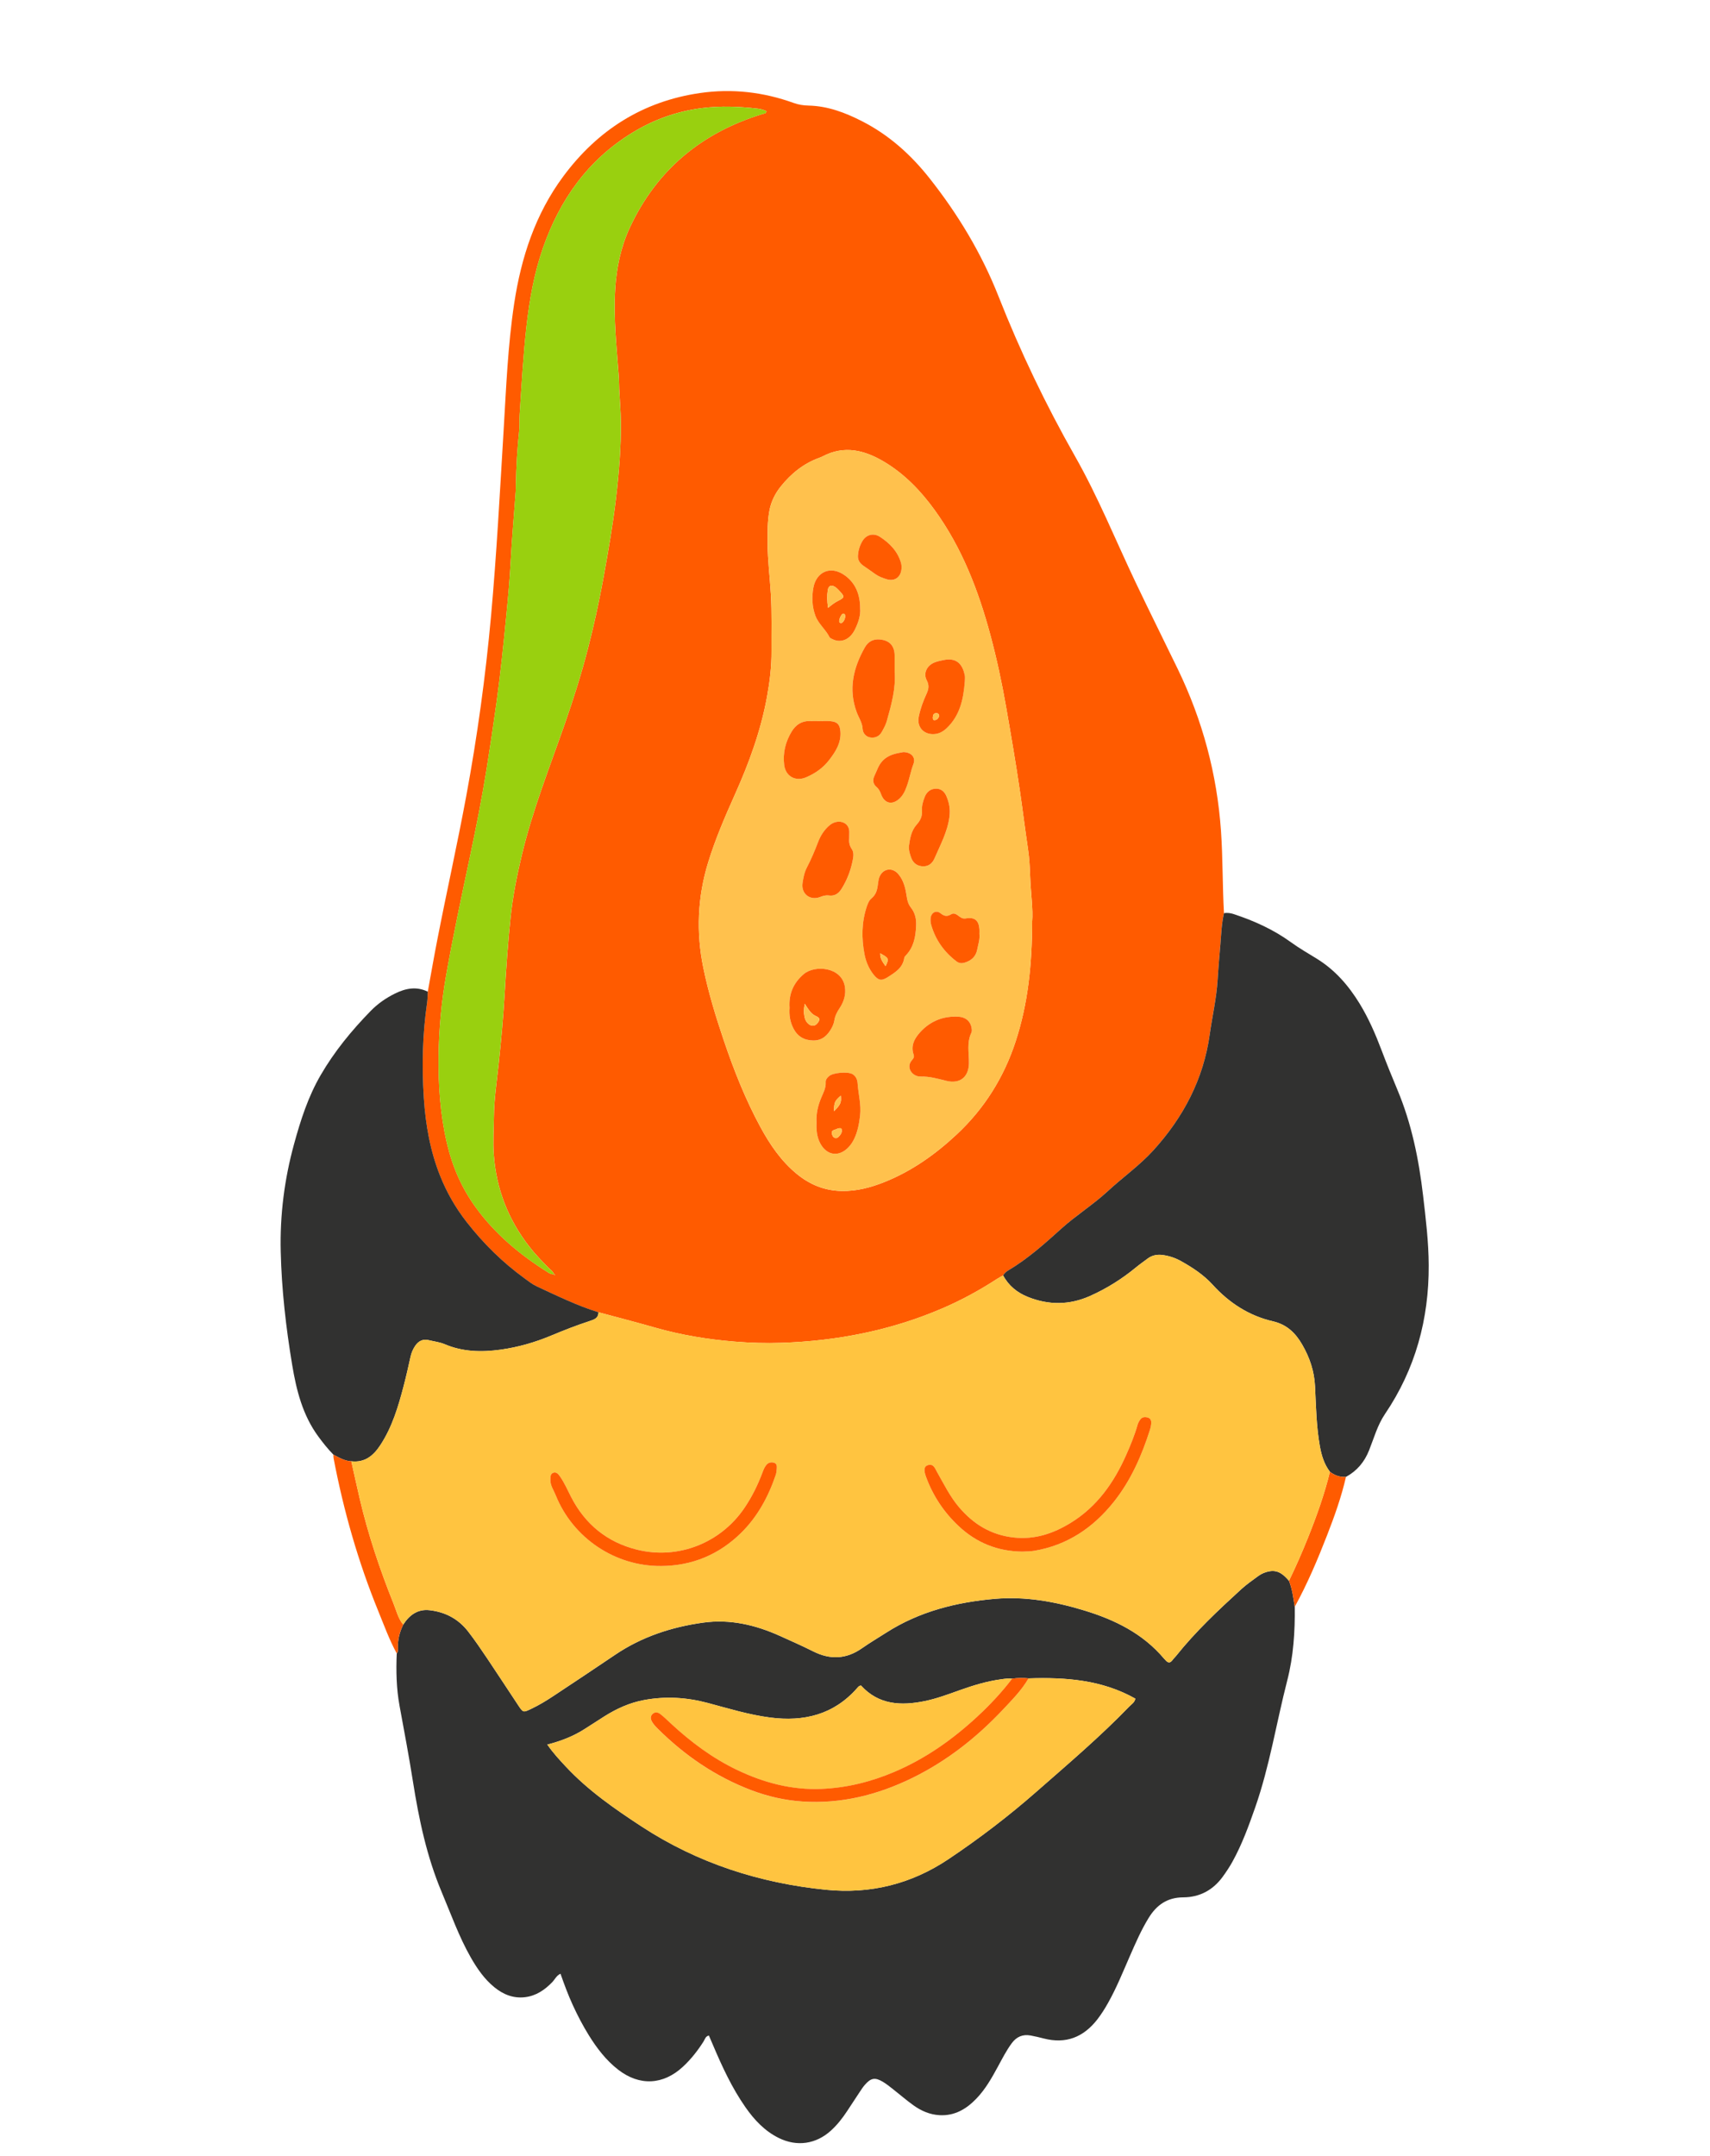
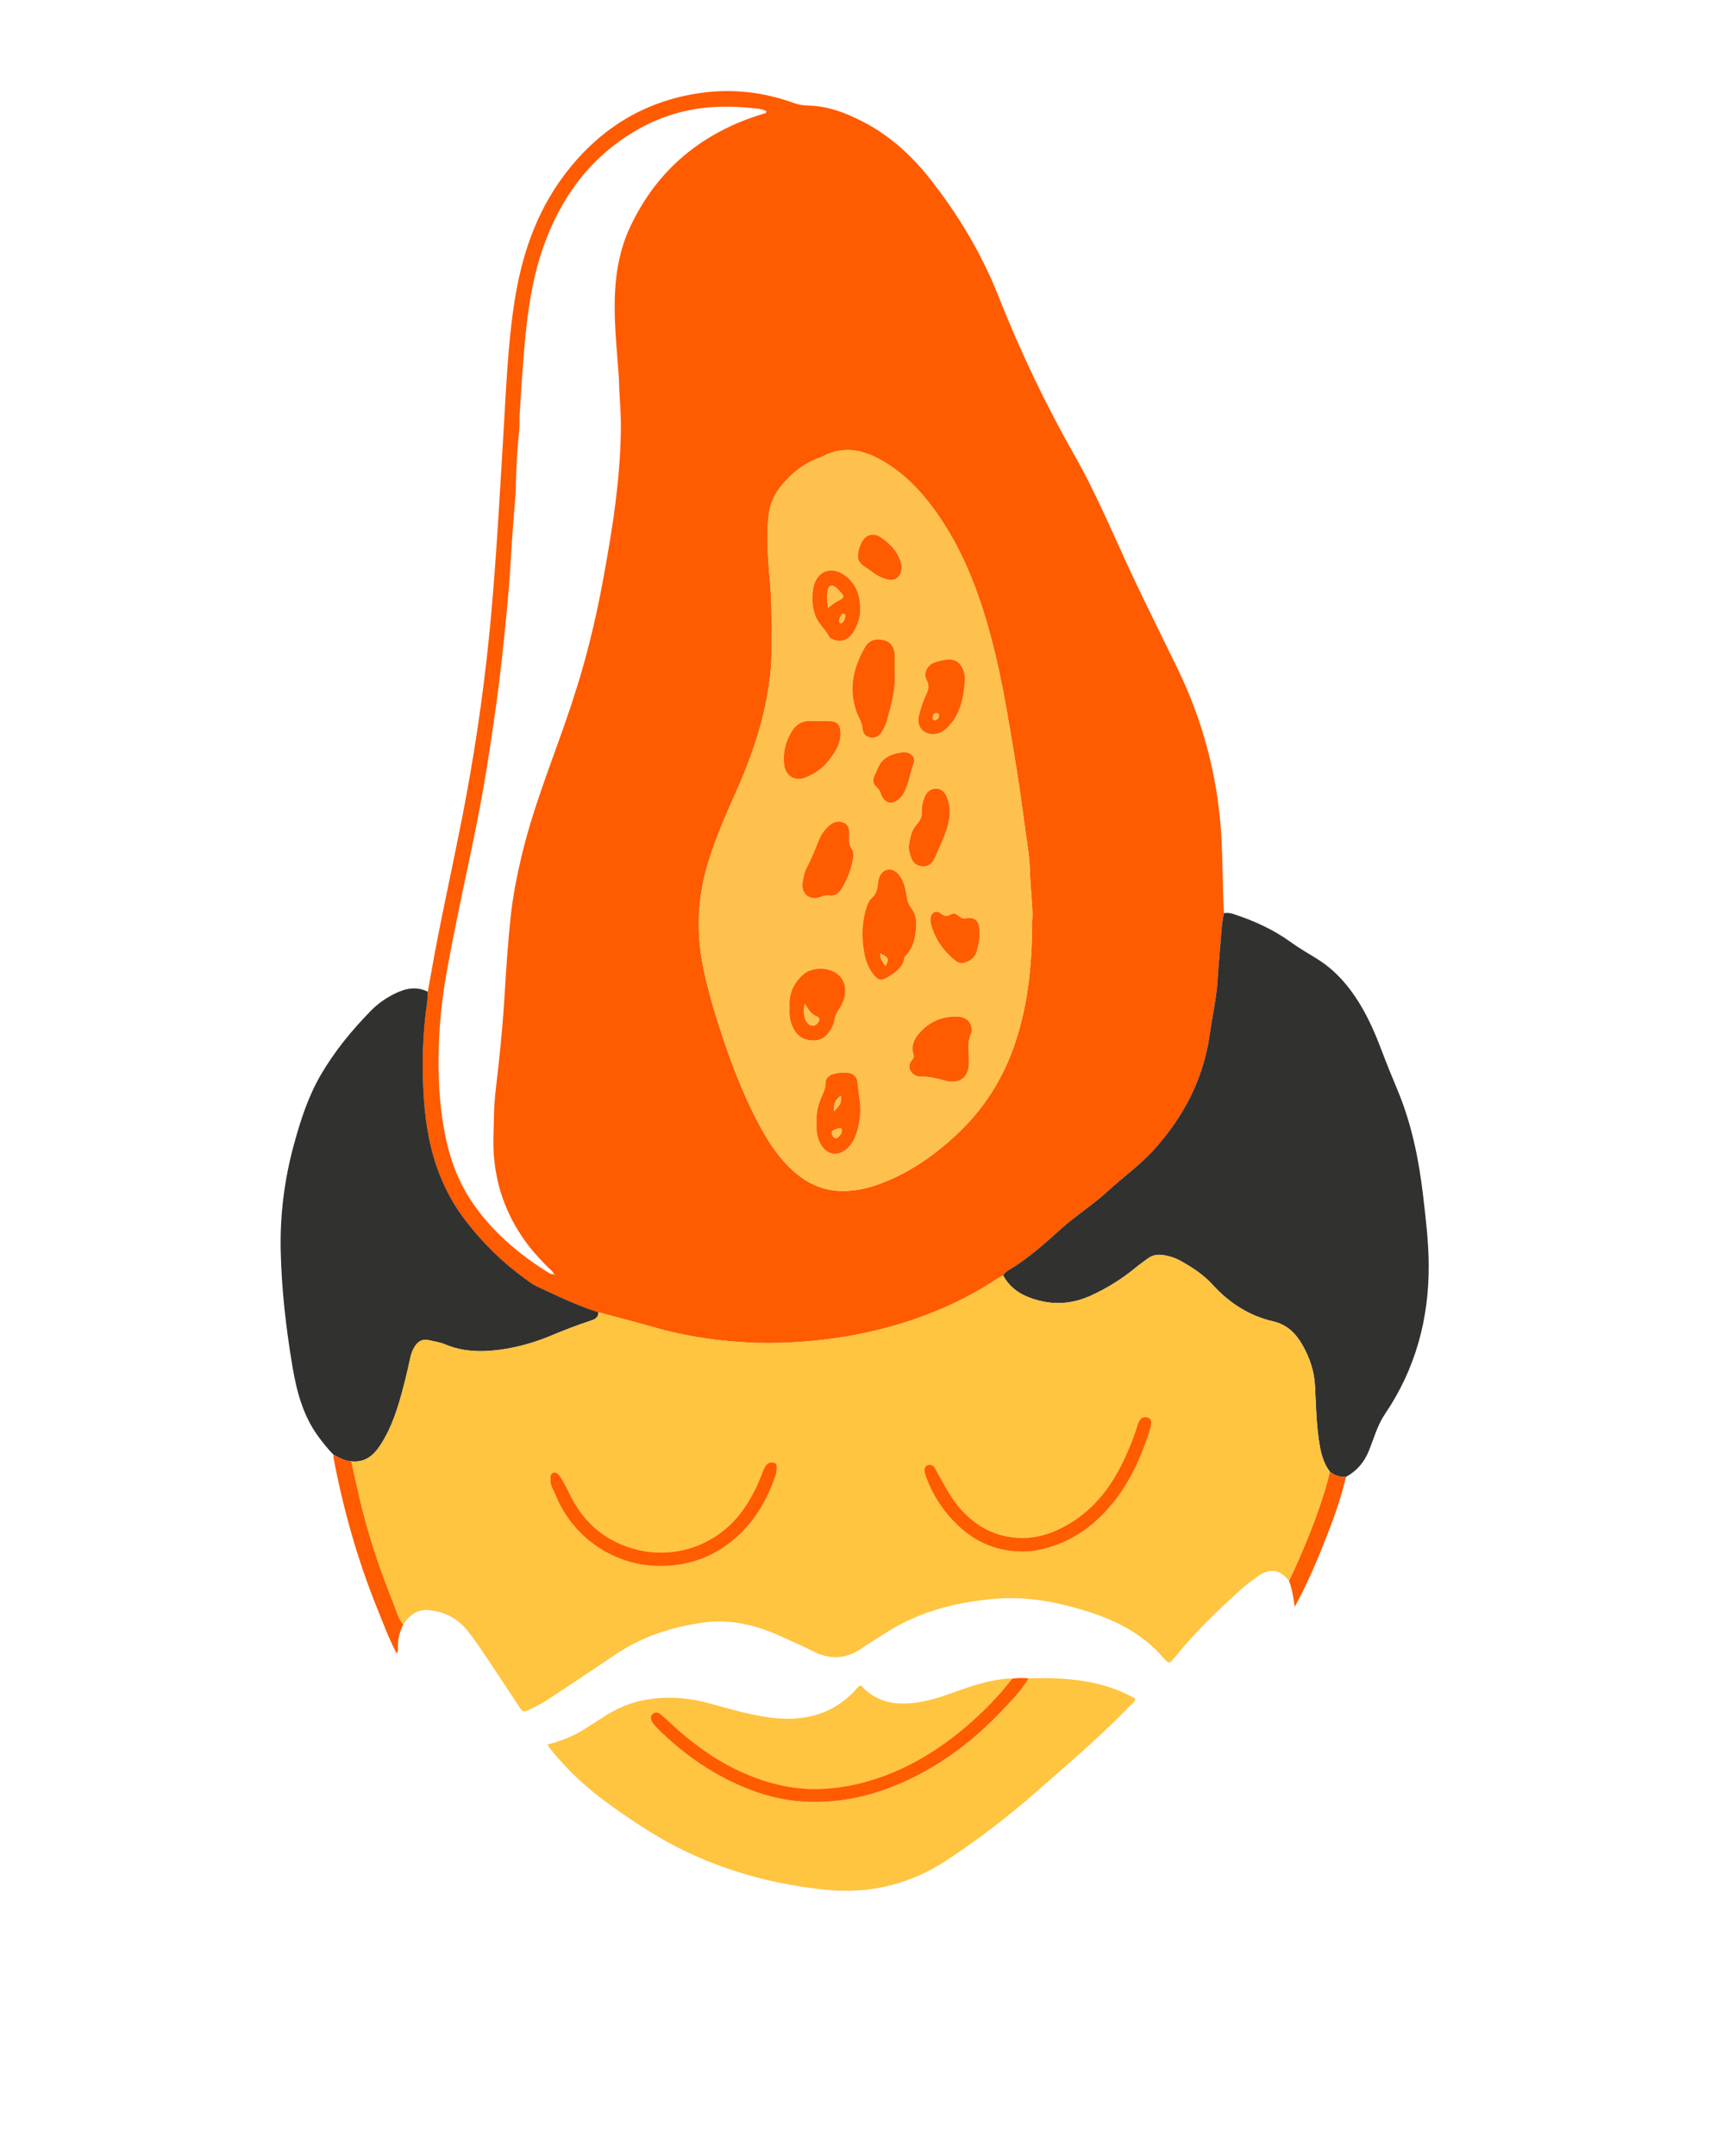
<svg xmlns="http://www.w3.org/2000/svg" id="Capa_1" data-name="Capa 1" viewBox="0 0 1133.66 1428.66">
  <defs>
    <style>      .cls-1 {        fill: #9acf0f;      }      .cls-1, .cls-2, .cls-3, .cls-4, .cls-5, .cls-6, .cls-7, .cls-8 {        stroke-width: 0px;      }      .cls-2 {        fill: #ffc14d;      }      .cls-3 {        fill: #ffc04d;      }      .cls-4 {        fill: #99d00f;      }      .cls-5 {        fill: #ffc440;      }      .cls-6 {        fill: none;      }      .cls-7 {        fill: #313130;      }      .cls-8 {        fill: #ff5b00;      }    </style>
  </defs>
  <path class="cls-8" d="M283.6,657.23c2.12-11.6,4.13-23.22,6.39-34.79,6.17-31.61,13.22-63.05,19.09-94.72,7.33-39.58,12.83-79.39,16.46-119.48,3.71-41.07,5.88-82.24,8.36-123.39,1.68-27.96,2.78-55.98,6.99-83.73,4.63-30.49,13.97-59.2,32.55-84.24,22.74-30.66,52.72-49.76,90.74-55.24,21.15-3.04,41.89-.67,62.01,6.6,3.25,1.18,6.45,1.65,9.92,1.73,12.66.3,24.13,4.63,35.33,10.34,17.84,9.1,32.28,22.04,44.61,37.59,19.01,23.99,34.7,50.03,45.92,78.49,14.42,36.57,31.32,71.83,50.73,106,15.23,26.81,26.81,55.46,40.03,83.29,9.19,19.34,18.77,38.48,28.1,57.75,16.39,33.89,26,69.57,28.63,107.19,1.27,18.19.96,36.41,1.98,54.59-1.52,6.64-1.79,13.43-2.34,20.19-.65,7.97-1.39,15.94-1.87,23.93-.74,12.22-3.54,24.13-5.23,36.2-4.16,29.73-17.51,55.03-37.51,76.98-9.05,9.93-20.11,17.71-29.95,26.81-9.71,8.98-21,16-30.82,24.86-11.15,10.05-22.32,20.07-35.31,27.79-1.37.81-2.59,1.88-3.4,3.32-1.38.79-2.81,1.5-4.14,2.37-11.57,7.53-23.65,14.09-36.35,19.54-33.98,14.58-69.59,21.5-106.37,22.74-10.35.35-20.71.04-31.1-.8-17.95-1.46-35.55-4.36-52.87-9.31-12.44-3.56-24.98-6.77-37.47-10.14-14.18-4.36-27.44-10.93-40.84-17.13-2.87-1.33-5.43-3.37-8.02-5.24-14.65-10.64-27.37-23.17-38.55-37.49-7.37-9.44-13.15-19.56-17.54-30.55-6.58-16.49-9.65-33.82-10.79-51.43-1.38-21.19-.91-42.36,2.17-63.43.35-2.36.3-4.79.44-7.18ZM367.34,844.41c.04.18.03.39.12.53.06.09.39.12.4.09.15-.34-.06-.54-.57-.58-.73-1.98-2.51-3.06-3.89-4.46-4.35-4.42-8.64-8.86-12.46-13.78-14.02-18-21.92-38.22-23.58-61.07-.61-8.43,0-16.74.1-25.11.14-11.83,1.92-23.5,3.17-35.18,1.63-15.28,3.03-30.6,3.93-45.9,1-17.14,2.18-34.24,3.98-51.32,1.47-13.91,4.21-27.59,7.46-41.16,7.14-29.79,18.47-58.22,28.54-87.05,5.73-16.41,10.96-32.98,15.3-49.8,3.94-15.25,7.3-30.65,10.13-46.16,3.22-17.66,6.3-35.32,8.41-53.16,2-16.89,3.39-33.78,3.21-50.78-.08-7.18-.71-14.36-1.06-21.54-.13-2.6-.07-5.21-.25-7.8-1.37-19.48-3.67-38.88-2.43-58.52.89-14.18,3.68-27.82,9.58-40.55,17.85-38.53,47.8-63.24,88.2-75.58,1.06-.32,2.46-.17,2.43-1.94-1.83-.81-3.71-1.37-5.72-1.6-12.32-1.4-24.57-1.92-36.99-.35-16.77,2.12-32.18,7.69-46.45,16.48-29.19,17.98-47.8,44.25-58.94,76.23-5.88,16.86-8.94,34.27-10.94,52-2.19,19.46-3.24,38.98-4.52,58.49-.22,3.39.11,6.83-.26,10.2-1.33,12.12-2,24.28-2.24,36.46-.03,1.4,0,2.81-.1,4.2-1.12,15.33-2.5,30.64-3.32,45.99-.64,11.97-1.71,23.91-2.87,35.81-1.88,19.23-3.85,38.47-6.49,57.65-2.07,15.02-4.3,30.02-6.7,44.97-3.04,18.89-6.76,37.68-10.71,56.41-5.59,26.54-11.33,53.04-16.03,79.76-3.12,17.75-4.8,35.64-5.01,53.58-.23,19.36,1.06,38.66,5.5,57.69,3.65,15.62,9.85,29.89,19.28,42.82,12.8,17.56,29.13,31.16,47.39,42.64,1.38.87,2.68,1.77,4.42,1.37ZM684.29,610.47c.65-7.72-.92-18.46-1.32-29.23-.23-6.18-.53-12.39-1.44-18.49-1.93-13.01-3.54-26.07-5.45-39.08-2.73-18.54-5.9-37.01-9.13-55.46-2.78-15.9-6.16-31.71-10.36-47.33-7.94-29.52-18.8-57.74-36.85-82.71-9.2-12.73-19.94-23.97-33.56-32.1-13.01-7.77-26.44-11.14-40.82-3.61-.71.37-1.45.69-2.2.96-10.49,3.75-18.82,10.58-25.63,19.1-3.58,4.47-6.26,9.8-7.38,15.57-1.42,7.29-1.28,14.7-1.26,22.1.03,11.2,1.48,22.3,2.15,33.44.75,12.57.34,25.21.44,37.81.08,10.22-1.17,20.33-2.99,30.34-4.1,22.54-11.9,43.88-21.25,64.72-6.62,14.76-13.02,29.61-17.78,45.12-7.05,23.02-8.02,46.25-3.19,69.81,3.34,16.26,8.17,32.07,13.47,47.78,6.72,19.92,14.42,39.41,24.47,57.89,6.22,11.44,13.5,22.15,23.67,30.62,8.76,7.29,18.56,11.38,30.08,11.6,10.02.19,19.38-2.32,28.51-5.97,18.04-7.22,33.64-18.31,47.74-31.46,18.32-17.09,31.28-37.77,39.09-61.59,8.16-24.91,10.93-50.62,10.98-79.81Z" />
-   <path class="cls-7" d="M858.37,1064.88c.21,16.46-.87,32.9-4.97,48.81-7.22,28.04-11.67,56.78-21.27,84.21-4.3,12.28-8.74,24.48-15.05,35.89-1.93,3.49-4.16,6.83-6.51,10.06-6.43,8.83-15.3,13.56-26.11,13.6-10.61.03-17.68,5.05-22.97,13.66-4.94,8.04-8.67,16.65-12.44,25.26-4.57,10.43-8.81,21.02-14.41,30.97-2.16,3.84-4.49,7.57-7.19,11.05-9.13,11.73-20.77,16.38-35.42,12.61-2.9-.75-5.81-1.46-8.76-1.99-5.22-.96-9.35.8-12.53,5.12-3.58,4.86-6.29,10.21-9.15,15.47-4.11,7.57-8.33,15.07-14.37,21.32-6.64,6.87-14.33,11.43-24.33,10.89-6.41-.35-12.07-2.8-17.16-6.43-4.71-3.36-9.08-7.19-13.65-10.76-2.2-1.72-4.39-3.51-6.78-4.93-5.23-3.11-7.95-2.58-12,2.09-1.17,1.35-2.16,2.87-3.16,4.37-2.88,4.33-5.71,8.69-8.58,13.03-3.1,4.69-6.54,9.1-10.72,12.88-9.88,8.97-22.52,10.78-34.49,4.89-9.42-4.64-16.33-12.06-22.23-20.53-8.86-12.7-15.31-26.66-21.34-40.85-.92-2.17-1.86-4.34-2.81-6.54-2.33.5-2.65,2.54-3.55,3.95-3.89,6.11-8.31,11.75-13.62,16.68-13.11,12.19-28.83,12.96-42.95,2.02-8.01-6.21-14.07-14.14-19.39-22.68-4.02-6.46-7.53-13.19-10.7-20.1-3.07-6.71-5.66-13.61-8.17-20.83-2.68,1.2-3.72,3.75-5.45,5.55-5,5.19-10.72,9.08-17.98,9.98-7.78.96-14.55-1.76-20.51-6.65-6.6-5.42-11.35-12.32-15.54-19.66-7.85-13.77-13.12-28.69-19.25-43.23-9.94-23.58-15.14-48.33-19.11-73.46-2.65-16.77-5.81-33.45-8.88-50.15-2.11-11.48-2.34-23.04-1.85-34.65.98-1.15.87-2.55.82-3.89-.22-5.39,1.14-10.39,3.48-15.18,4.06-6.35,9.58-10.44,17.38-9.58,10.36,1.13,19.14,5.73,25.59,14.03,4.53,5.83,8.69,11.98,12.82,18.11,6.92,10.28,13.66,20.69,20.53,31.01,3.18,4.77,3.24,4.76,8.58,2.21,5.06-2.41,9.86-5.31,14.52-8.4,13.66-9.06,27.34-18.1,40.91-27.3,17.76-12.04,37.56-18.53,58.58-21.43,17.75-2.45,34.57,1.5,50.72,8.77,7.47,3.36,14.97,6.69,22.29,10.35,11.23,5.62,21.84,5.12,32.2-2.13,5.24-3.66,10.75-6.93,16.14-10.37,21.95-14.02,46.38-20.16,71.96-22.37,20.2-1.74,39.76,1.77,59.07,7.63,20.48,6.21,39.05,15.31,53.13,32.02.26.31.58.56.83.86,1.58,1.9,3.12,2.36,4.77.03.69-.97,1.61-1.78,2.36-2.72,12.89-16.16,27.92-30.24,43.11-44.14,3.53-3.23,7.5-5.97,11.36-8.81,2.27-1.67,4.84-2.71,7.68-3.17,5.8-.92,9.34,2.5,12.69,6.36,2.18,5.54,2.92,11.4,3.82,17.22ZM670.98,1112.54c-2.41-.34-4.78.05-7.16.37-9.56,1.28-18.71,4.09-27.76,7.32-7.52,2.69-15.02,5.5-22.87,7.12-15.8,3.26-30.69,2.58-42.36-10.28-1.41.13-1.97,1.02-2.62,1.75-15.46,17.57-35.23,22.35-57.6,19.46-14.13-1.83-27.7-6.01-41.4-9.67-13.92-3.72-27.95-4.56-42.16-1.94-9.59,1.77-18.27,5.72-26.45,10.88-4.4,2.77-8.75,5.61-13.13,8.41-7.4,4.73-15.49,7.88-24.62,10.23,3.89,5.65,8.1,10.14,12.29,14.63,14.73,15.78,32.31,27.97,50.24,39.69,37.24,24.34,78.45,37.54,122.4,41.93,29.13,2.91,56.32-3.79,80.94-20.26,20.47-13.7,39.98-28.6,58.5-44.85,20.89-18.33,42.09-36.32,61.43-56.35,1.47-1.52,3.54-2.63,4.03-5.23-22.11-12.5-46.22-14.23-70.83-13.42-3.63-.39-7.26-.36-10.87.2Z" />
  <path class="cls-7" d="M665.02,845.29c.81-1.44,2.03-2.51,3.4-3.32,12.99-7.72,24.16-17.74,35.31-27.79,9.82-8.85,21.11-15.87,30.82-24.86,9.84-9.1,20.9-16.88,29.95-26.81,20-21.95,33.35-47.25,37.51-76.98,1.69-12.08,4.5-23.98,5.23-36.2.48-7.98,1.22-15.95,1.87-23.93.55-6.76.81-13.54,2.34-20.19,2.23-.44,4.38-.07,6.49.62,13.55,4.45,26.39,10.27,38.02,18.71,5.48,3.98,11.41,7.36,17.18,10.93,12.01,7.44,20.97,17.79,28.26,29.71,5.96,9.76,10.5,20.22,14.53,30.89,3.32,8.79,6.85,17.48,10.48,26.14,9.44,22.5,14.23,46.16,17.05,70.27,1.79,15.29,3.65,30.58,3.72,46.02.17,35.76-8.83,68.84-28.96,98.57-5.04,7.44-7.32,15.96-10.56,24.08-3.13,7.84-8.04,13.65-15.32,17.64-3.99.27-7.49-.99-10.64-3.38-3.86-5.07-5.62-10.95-6.71-17.13-2.31-13.05-2.53-26.28-3.17-39.44-.49-10.13-3.52-19.1-8.52-27.74-4.5-7.79-10.24-13.3-19.43-15.43-15.84-3.66-29-12.22-39.9-24.2-6.02-6.61-13.34-11.4-21.05-15.71-3.7-2.07-7.65-3.38-11.86-3.99-3.74-.54-7.16.04-10.22,2.34-2.56,1.92-5.19,3.75-7.66,5.78-9.31,7.67-19.37,14.01-30.43,18.96-13.8,6.18-27.54,6.18-41.31.67-6.98-2.79-12.77-7.41-16.41-14.27Z" />
  <path class="cls-7" d="M283.6,657.23c-.14,2.4-.09,4.82-.44,7.18-3.08,21.06-3.55,42.24-2.17,63.43,1.15,17.61,4.21,34.94,10.79,51.43,4.39,10.99,10.17,21.1,17.54,30.55,11.18,14.33,23.9,26.86,38.55,37.49,2.58,1.88,5.15,3.92,8.02,5.24,13.41,6.2,26.67,12.76,40.84,17.13.09,3.96-2.99,4.9-5.81,5.82-8.55,2.79-16.9,6.04-25.19,9.52-10.88,4.56-22.11,7.83-33.9,9.46-12.74,1.76-25.06,1.46-37.02-3.62-3.35-1.42-6.94-1.79-10.42-2.65-4.09-1-7,.55-9.21,3.85-1.46,2.18-2.43,4.54-3.01,7.12-1.42,6.43-2.86,12.87-4.53,19.24-3.6,13.74-7.59,27.32-15.53,39.38-4.6,6.99-10.27,11.67-19.21,10.65-4.42-.24-8.12-2.4-11.88-4.42-3.65-3.71-6.87-7.76-9.96-11.96-10.42-14.15-14.56-30.68-17.35-47.46-4.14-24.87-7.01-49.9-7.6-75.19-.57-24.23,2.43-47.84,8.83-71.19,4.35-15.89,9.33-31.39,17.66-45.73,9.12-15.7,20.52-29.56,33.12-42.48,4.63-4.75,10.05-8.54,16.02-11.5,7.11-3.53,14.34-4.99,21.87-1.28Z" />
  <path class="cls-8" d="M221.02,964.03c3.76,2.02,7.46,4.19,11.88,4.42,1.83,8.14,3.61,16.3,5.5,24.43,5.56,23.89,13.34,47.09,22.47,69.82,1.91,4.75,3.08,9.9,6.44,13.99-2.34,4.79-3.71,9.8-3.48,15.18.06,1.34.16,2.74-.82,3.89-4.88-8.94-8.35-18.51-12.18-27.91-13.4-32.79-23.06-66.68-29.68-101.45-.15-.77-.09-1.58-.13-2.38Z" />
  <path class="cls-8" d="M881.68,975.43c3.14,2.39,6.65,3.65,10.64,3.38-3.03,13.27-7.61,26.06-12.53,38.7-6.29,16.17-13.04,32.14-21.43,47.37-.9-5.83-1.64-11.69-3.82-17.23,4.56-9.34,8.7-18.86,12.58-28.5,5.73-14.28,10.92-28.74,14.56-43.72Z" />
  <path class="cls-5" d="M881.68,975.43c-3.64,14.98-8.83,29.44-14.56,43.72-3.87,9.64-8.02,19.16-12.58,28.5-3.36-3.86-6.9-7.28-12.7-6.36-2.84.45-5.41,1.5-7.68,3.17-3.86,2.84-7.84,5.59-11.36,8.81-15.19,13.91-30.22,27.98-43.11,44.14-.75.94-1.67,1.74-2.36,2.72-1.65,2.32-3.19,1.87-4.77-.03-.25-.31-.58-.56-.83-.86-14.08-16.71-32.65-25.81-53.13-32.02-19.31-5.86-38.87-9.37-59.07-7.63-25.58,2.21-50.01,8.35-71.96,22.37-5.39,3.44-10.91,6.71-16.14,10.37-10.37,7.25-20.97,7.76-32.2,2.13-7.32-3.67-14.82-6.99-22.29-10.35-16.15-7.27-32.97-11.22-50.72-8.77-21.02,2.9-40.82,9.39-58.58,21.43-13.57,9.2-27.25,18.23-40.91,27.3-4.67,3.1-9.46,5.99-14.52,8.4-5.34,2.55-5.4,2.56-8.58-2.21-6.87-10.32-13.61-20.72-20.53-31.01-4.13-6.14-8.28-12.28-12.82-18.11-6.45-8.3-15.23-12.89-25.59-14.03-7.8-.85-13.31,3.23-17.38,9.58-3.37-4.09-4.54-9.24-6.44-13.99-9.13-22.74-16.92-45.93-22.47-69.82-1.89-8.13-3.67-16.28-5.5-24.43,8.94,1.02,14.61-3.66,19.21-10.65,7.94-12.06,11.93-25.64,15.53-39.38,1.67-6.37,3.11-12.81,4.53-19.24.57-2.59,1.55-4.95,3.01-7.12,2.21-3.31,5.12-4.86,9.21-3.85,3.48.85,7.07,1.22,10.42,2.65,11.96,5.07,24.28,5.38,37.02,3.62,11.79-1.63,23.02-4.9,33.9-9.46,8.29-3.47,16.64-6.73,25.19-9.52,2.82-.92,5.9-1.86,5.81-5.82,12.49,3.37,25.03,6.59,37.47,10.14,17.31,4.95,34.92,7.84,52.87,9.31,10.39.85,20.75,1.15,31.1.8,36.78-1.24,72.39-8.16,106.37-22.74,12.7-5.45,24.78-12.01,36.35-19.54,1.33-.87,2.76-1.58,4.14-2.37,3.64,6.86,9.42,11.48,16.41,14.27,13.77,5.5,27.51,5.5,41.31-.67,11.06-4.95,21.12-11.29,30.43-18.96,2.47-2.03,5.1-3.86,7.66-5.78,3.06-2.3,6.48-2.88,10.22-2.34,4.21.61,8.17,1.93,11.86,3.99,7.7,4.31,15.02,9.09,21.05,15.71,10.91,11.98,24.06,20.54,39.9,24.2,9.19,2.12,14.93,7.64,19.43,15.43,4.99,8.64,8.02,17.61,8.52,27.74.64,13.16.86,26.39,3.17,39.44,1.09,6.18,2.85,12.06,6.71,17.13ZM677.68,1028.32c2.35-.14,5.19-.06,7.93-.53,21.96-3.71,39.13-15.3,52.81-32.48,11.37-14.28,18.52-30.7,24.01-47.94.42-1.31.7-2.71.79-4.08.11-1.69-.41-3.27-2.23-3.81-1.8-.54-3.68-.48-4.93,1.15-.84,1.08-1.54,2.38-1.91,3.69-1.97,6.94-4.72,13.58-7.64,20.14-8.11,18.23-19.28,34.07-36.6,44.74-11.61,7.15-23.94,11.33-38,9.75-15.01-1.68-26.61-8.86-36.15-20.09-6.01-7.07-10.03-15.36-14.57-23.34-1.3-2.29-2.24-5.61-6.01-4.52-2.54.73-2.98,3.1-1.28,7.74,4.62,12.59,11.84,23.48,21.65,32.67,11.74,11,25.57,16.7,42.12,16.91ZM438.07,1037.85c20.81-.07,38.72-7.61,53.39-22.1,10.81-10.68,17.97-23.9,22.83-38.31.44-1.3.58-2.73.67-4.11.1-1.61.13-3.39-1.86-3.94-1.83-.51-3.58-.18-4.93,1.34-1.36,1.53-2.04,3.4-2.74,5.28-3.09,8.27-6.99,16.1-11.96,23.44-15.53,22.9-43.67,34.46-71.34,27.52-19.68-4.94-34.19-16.78-43.51-34.87-2.38-4.62-4.41-9.43-7.43-13.7-1.07-1.52-2.36-3.06-4.38-2.35-2.05.73-1.87,2.78-1.92,4.62-.1,3.82,2.13,6.81,3.46,10.12,11.53,28.81,39.72,47.25,69.72,47.05Z" />
  <path class="cls-2" d="M684.29,610.47c-.05,29.19-2.82,54.9-10.98,79.81-7.8,23.82-20.76,44.5-39.09,61.59-14.1,13.15-29.7,24.24-47.74,31.46-9.13,3.65-18.49,6.16-28.51,5.97-11.52-.22-21.33-4.31-30.08-11.6-10.17-8.47-17.45-19.17-23.67-30.62-10.04-18.48-17.74-37.97-24.47-57.89-5.3-15.71-10.13-31.52-13.47-47.78-4.83-23.55-3.87-46.79,3.19-69.81,4.75-15.51,11.16-30.36,17.78-45.12,9.35-20.84,17.15-42.18,21.25-64.72,1.82-10.01,3.07-20.12,2.99-30.34-.1-12.61.31-25.24-.44-37.81-.67-11.15-2.11-22.25-2.15-33.44-.02-7.39-.16-14.81,1.26-22.1,1.12-5.77,3.8-11.1,7.38-15.57,6.82-8.52,15.14-15.35,25.63-19.1.75-.27,1.49-.59,2.2-.96,14.38-7.53,27.81-4.15,40.82,3.61,13.63,8.13,24.37,19.38,33.56,32.1,18.04,24.97,28.9,53.18,36.85,82.71,4.2,15.62,7.58,31.43,10.36,47.33,3.22,18.45,6.4,36.92,9.13,55.46,1.91,13.02,3.52,26.07,5.45,39.08.91,6.1,1.21,12.32,1.44,18.49.4,10.78,1.97,21.51,1.32,29.23ZM607.35,613.55c.26-4.36-.66-8.48-3.31-11.88-1.68-2.16-2.43-4.3-2.83-6.98-.82-5.51-1.91-11.08-5.74-15.5-4.01-4.62-10.19-3.58-12.46,2.08-.51,1.27-.69,2.69-.86,4.06-.47,3.77-1.04,7.33-4.34,10.02-1.61,1.31-2.5,3.48-3.21,5.64-3.4,10.3-3.45,20.77-1.49,31.25.91,4.88,2.81,9.58,5.99,13.59,3.2,4.05,5.27,4.4,9.54,1.7,4.92-3.11,9.9-6.13,10.85-12.68.1-.7.78-1.38,1.32-1.96,5.08-5.48,6.24-12.27,6.55-19.35ZM593.1,445.51c0-4.43,0-7.82,0-11.21,0-.4,0-.8-.05-1.2-.57-5.79-3.93-8.75-9.75-9.31-4.64-.44-7.91,1.67-9.95,5.26-7.66,13.51-11.04,27.71-5.42,42.92,1.36,3.67,3.72,6.84,3.94,11.07.15,2.73,2.01,5.31,5.27,5.74,3.28.43,5.9-.92,7.49-3.81,1.25-2.26,2.55-4.58,3.25-7.04,3.08-10.93,6.08-21.9,5.21-32.42ZM644.28,682.89c-.18-5.31-3.44-8.74-8.76-9.07-9.93-.62-18.48,2.72-25.22,9.96-3.87,4.15-6.73,9.05-4.59,15.18.58,1.67-.29,2.67-1.2,3.72-4.09,4.68.17,10.9,5.86,10.77,5.89-.13,11.38,1.44,16.97,2.84,8.94,2.24,14.84-2.4,15.01-11.53.13-6.83-1.59-13.8,1.65-20.39.25-.51.22-1.16.28-1.49ZM523.44,667.86c-.38,4.77.32,9.44,2.6,13.82,2.75,5.29,7.14,7.8,13.06,7.89,5.99.09,9.55-3.4,12.18-8.18.86-1.55,1.56-3.3,1.83-5.04.48-3.05,1.75-5.58,3.46-8.13,2.82-4.22,4.35-8.97,3.56-14.15-2.03-13.34-19.99-14.7-27.27-8.5-6.92,5.88-10.03,13.21-9.43,22.3ZM541.32,743.83c-.2,4.85.13,9.62,2.49,14,4.34,8.06,12.34,9.13,18.64,2.55,1.54-1.61,2.75-3.4,3.73-5.4,2.41-4.93,3.37-10.21,3.99-15.58.84-7.24-1.14-14.29-1.63-21.44-.16-2.31-1.06-4.7-3.38-6.08-3.06-1.81-12.82-1.02-15.52,1.3-1.25,1.08-2.36,2.35-2.26,4.06.22,3.8-1.57,7-2.94,10.28-2.21,5.25-3.44,10.63-3.13,16.32ZM563.02,554.89c-.06-2.31.36-4.56-.59-6.62-1.96-4.24-7.97-4.98-12.28-1.43-3.62,2.97-6.11,6.89-7.75,11.19-2.2,5.77-4.58,11.44-7.45,16.92-1.67,3.19-2.35,6.8-2.87,10.32-1.05,7.09,4.97,11.81,11.66,9.21,1.91-.74,3.74-1.29,5.77-1,3.87.55,6.47-1.29,8.43-4.41,3.53-5.62,5.9-11.75,7.25-18.2.56-2.66,1.18-5.82-.48-8.17-1.81-2.56-1.94-5.11-1.67-7.8ZM639.63,451.66c0-1.4.23-2.84-.04-4.18-1.35-6.72-5-11.93-13.92-10.09-2.14.44-4.32.87-6.32,1.7-4.96,2.06-7.37,7.18-4.98,11.71,1.75,3.32,1.31,5.92-.12,8.99-2.26,4.89-4.12,9.96-5.17,15.26-1.29,6.5,2.93,11.47,9.44,11.46,3.64,0,6.49-1.49,9.06-3.93,8.91-8.42,11.14-19.43,12.04-30.94ZM542.87,477.92v-.05c-1.99,0-3.99.05-5.98-.01-5.36-.17-9.28,2.51-11.91,6.76-4.19,6.79-6.05,14.33-5.09,22.33.91,7.53,7.51,11.18,14.49,8.21,5.98-2.54,11.22-6.19,15.2-11.32,4.3-5.55,8.12-11.4,7.59-18.97-.32-4.57-1.97-6.54-6.52-6.92-2.57-.21-5.18-.04-7.77-.04ZM570.22,403.04c-.02-9.42-3.26-16.59-9.73-21.43-9.83-7.35-19.39-2.53-21.26,7.93-1.08,6.04-.89,12.31,1.28,18.36,2,5.56,6.82,9.13,9.38,14.26.38.76,1.56,1.21,2.45,1.62,5.32,2.41,11.05.05,14.26-6.27,2.36-4.65,4.07-9.58,3.62-14.48ZM602.59,560.76c-.21,2.49.52,4.77,1.27,7.05,1.15,3.53,3.36,5.83,7.19,6.27,4.2.49,6.98-1.68,8.52-5.23,3.85-8.93,8.57-17.47,9.87-27.44.66-5.06-.14-9.45-2.05-13.87-1.29-2.99-3.61-4.93-6.91-4.86-3.48.07-6.02,2.04-7.33,5.28-1.21,2.96-2.13,6.11-1.89,9.3.29,3.73-1.16,6.6-3.48,9.18-3.69,4.1-4.45,9.2-5.18,14.32ZM649.33,619.13c0-1.3.06-2.31,0-3.3-.39-5.82-3.12-8.14-8.88-7.17-1.82.31-3-.19-4.33-1.2-1.58-1.2-3.49-2.74-5.41-1.57-2.77,1.69-4.59,1.42-7.18-.65-2.98-2.37-6.35-.3-6.58,3.61-.08,1.37.06,2.81.43,4.13,2.82,9.92,8.53,17.89,16.69,24.12,1.67,1.27,3.36,1.54,5.56.86,4.44-1.36,7.34-4.12,8.22-8.53.69-3.49,1.85-6.96,1.5-10.3ZM598.86,498.44c-4.88.83-10.08,1.69-14.06,6.11-2.53,2.81-3.43,6.25-5.02,9.44-1.47,2.96-1.07,5.58,1.3,7.56,1.66,1.4,2.38,3.07,3.08,4.94,2.27,6.06,7.29,7.2,12.1,2.81,2.6-2.37,3.91-5.51,5.06-8.72,1.68-4.69,2.47-9.63,4.26-14.33,1.64-4.28-1.43-7.74-6.73-7.82ZM568.87,367.34c-.51,3.38.87,5.82,3.6,7.67,2.64,1.79,5.23,3.64,7.82,5.49,2.31,1.65,4.97,2.61,7.61,3.41,5.15,1.56,9.19-1.3,9.73-6.64.14-1.37.09-2.84-.28-4.15-2.19-7.72-7.56-13.12-13.95-17.31-4.3-2.81-9.04-1.42-11.51,2.57-1.68,2.72-2.72,5.76-3.02,8.97Z" />
-   <path class="cls-4" d="M367.34,844.41c-1.74.39-3.04-.51-4.42-1.37-18.26-11.47-34.59-25.08-47.39-42.64-9.43-12.93-15.63-27.2-19.28-42.82-4.44-19.03-5.74-38.33-5.5-57.69.22-17.94,1.89-35.83,5.01-53.58,4.7-26.72,10.44-53.22,16.03-79.76,3.95-18.73,7.67-37.52,10.71-56.41,2.4-14.95,4.63-29.95,6.7-44.97,2.64-19.17,4.62-38.41,6.49-57.65,1.16-11.89,2.23-23.84,2.87-35.81.82-15.34,2.2-30.66,3.32-45.99.1-1.4.07-2.8.1-4.2.24-12.19.91-24.34,2.24-36.46.37-3.37.04-6.81.26-10.2,1.28-19.51,2.32-39.03,4.52-58.49,2-17.72,5.07-35.14,10.94-52,11.15-31.98,29.76-58.25,58.94-76.23,14.27-8.79,29.68-14.35,46.45-16.48,12.42-1.57,24.67-1.05,36.99.35,2.02.23,3.89.79,5.72,1.6.03,1.77-1.37,1.61-2.43,1.94-40.4,12.34-70.35,37.05-88.2,75.58-5.9,12.73-8.68,26.37-9.58,40.55-1.24,19.65,1.06,39.04,2.43,58.52.18,2.59.13,5.2.25,7.8.35,7.18.98,14.36,1.06,21.54.18,17-1.2,33.89-3.21,50.78-2.12,17.84-5.2,35.51-8.41,53.16-2.83,15.51-6.19,30.91-10.13,46.16-4.34,16.82-9.56,33.39-15.3,49.8-10.07,28.83-21.4,57.26-28.54,87.05-3.25,13.57-5.99,27.25-7.46,41.16-1.81,17.07-2.99,34.17-3.98,51.32-.89,15.3-2.3,30.62-3.93,45.9-1.25,11.68-3.03,23.35-3.17,35.18-.1,8.37-.71,16.67-.1,25.11,1.66,22.85,9.56,43.07,23.58,61.07,3.83,4.91,8.12,9.36,12.46,13.78,1.38,1.4,3.16,2.48,3.89,4.46l.04-.04Z" />
  <path class="cls-1" d="M367.29,844.45c.51.04.72.24.57.58-.01.03-.34,0-.4-.09-.1-.14-.09-.35-.12-.53,0,0-.04.04-.04.04Z" />
  <path class="cls-5" d="M681.85,1112.34c24.6-.8,48.72.92,70.83,13.42-.49,2.6-2.57,3.71-4.03,5.23-19.33,20.03-40.53,38.02-61.43,56.35-18.52,16.25-38.03,31.15-58.5,44.85-24.61,16.47-51.81,23.17-80.94,20.26-43.95-4.39-85.16-17.58-122.4-41.93-17.93-11.72-35.51-23.91-50.24-39.69-4.19-4.49-8.4-8.99-12.29-14.63,9.13-2.35,17.22-5.5,24.62-10.23,4.38-2.8,8.74-5.64,13.13-8.41,8.18-5.16,16.87-9.11,26.45-10.88,14.21-2.62,28.24-1.78,42.16,1.94,13.7,3.66,27.27,7.84,41.4,9.67,22.37,2.89,42.14-1.88,57.6-19.46.65-.74,1.21-1.62,2.62-1.75,11.67,12.86,26.56,13.54,42.36,10.28,7.85-1.62,15.35-4.44,22.87-7.12,9.05-3.23,18.2-6.04,27.76-7.32,2.38-.32,4.75-.71,7.15-.37-6.92,9.07-14.66,17.34-23.05,25.11-16.42,15.21-34.42,27.92-55.07,36.69-15.37,6.53-31.38,10.53-48.09,11.25-19.79.86-38.36-4.08-56.09-12.54-16.37-7.82-30.72-18.56-43.98-30.84-2.34-2.17-4.61-4.46-7.16-6.38-1.45-1.1-3.47-1.34-4.97.15-1.45,1.43-1.38,3.15-.39,4.95.98,1.79,2.34,3.24,3.76,4.65,17.93,17.85,38.43,31.87,62.13,40.87,10.84,4.12,22.16,6.71,33.76,7.49,25.76,1.74,49.96-4.34,72.94-15.58,23.06-11.28,42.92-27,60.42-45.64,5.98-6.37,12.2-12.68,16.65-20.36Z" />
  <path class="cls-8" d="M681.85,1112.34c-4.45,7.69-10.67,13.99-16.65,20.36-17.5,18.65-37.36,34.36-60.42,45.64-22.98,11.24-47.18,17.32-72.94,15.58-11.6-.78-22.92-3.37-33.76-7.49-23.7-9-44.19-23.02-62.13-40.87-1.41-1.41-2.77-2.86-3.76-4.65-.99-1.8-1.06-3.52.39-4.95,1.5-1.48,3.52-1.24,4.97-.15,2.54,1.92,4.81,4.2,7.16,6.38,13.26,12.29,27.61,23.02,43.98,30.84,17.73,8.47,36.3,13.4,56.09,12.54,16.71-.72,32.72-4.72,48.09-11.25,20.65-8.78,38.65-21.48,55.07-36.69,8.39-7.77,16.13-16.04,23.05-25.11,3.61-.55,7.24-.59,10.87-.2Z" />
  <path class="cls-8" d="M677.68,1028.32c-16.55-.21-30.38-5.91-42.12-16.91-9.81-9.19-17.03-20.07-21.65-32.67-1.71-4.65-1.27-7.01,1.28-7.74,3.77-1.09,4.71,2.24,6.01,4.52,4.54,7.98,8.57,16.27,14.57,23.34,9.54,11.23,21.15,18.41,36.15,20.09,14.06,1.58,26.39-2.6,38-9.75,17.31-10.67,28.49-26.5,36.6-44.74,2.92-6.56,5.67-13.21,7.64-20.14.37-1.31,1.07-2.61,1.91-3.69,1.25-1.63,3.13-1.69,4.93-1.15,1.82.54,2.34,2.12,2.23,3.81-.09,1.37-.38,2.77-.79,4.08-5.49,17.24-12.65,33.66-24.01,47.94-13.68,17.18-30.85,28.78-52.81,32.48-2.74.46-5.57.38-7.93.53Z" />
  <path class="cls-8" d="M438.07,1037.85c-30,.2-58.2-18.24-69.72-47.05-1.33-3.31-3.56-6.3-3.46-10.12.05-1.84-.13-3.89,1.92-4.62,2.02-.72,3.3.83,4.38,2.35,3.02,4.27,5.05,9.08,7.43,13.7,9.31,18.09,23.83,29.93,43.51,34.87,27.67,6.94,55.8-4.62,71.34-27.52,4.98-7.34,8.87-15.17,11.96-23.44.7-1.88,1.39-3.75,2.74-5.28,1.35-1.52,3.1-1.85,4.93-1.34,1.99.55,1.97,2.33,1.86,3.94-.09,1.38-.23,2.81-.67,4.11-4.86,14.4-12.02,27.63-22.83,38.31-14.67,14.49-32.59,22.03-53.39,22.1Z" />
  <path class="cls-8" d="M607.35,613.55c-.31,7.07-1.46,13.87-6.55,19.35-.53.58-1.21,1.25-1.32,1.96-.95,6.55-5.94,9.56-10.85,12.68-4.27,2.71-6.33,2.35-9.54-1.7-3.17-4.01-5.08-8.71-5.99-13.59-1.96-10.47-1.91-20.95,1.49-31.25.71-2.16,1.6-4.33,3.21-5.64,3.3-2.69,3.88-6.25,4.34-10.02.17-1.37.35-2.8.86-4.06,2.27-5.66,8.45-6.7,12.46-2.08,3.83,4.42,4.92,9.98,5.74,15.5.4,2.67,1.15,4.82,2.83,6.98,2.65,3.4,3.57,7.52,3.31,11.88ZM587.1,640.31c2.36-5.02,2.2-5.34-3.57-8.49-.13,3.23,1.44,5.56,3.57,8.49Z" />
  <path class="cls-8" d="M593.1,445.51c.87,10.52-2.13,21.49-5.21,32.42-.69,2.46-2,4.78-3.25,7.04-1.59,2.89-4.21,4.24-7.49,3.81-3.26-.43-5.13-3.01-5.27-5.74-.23-4.23-2.59-7.4-3.94-11.07-5.62-15.21-2.24-29.41,5.42-42.92,2.04-3.6,5.31-5.7,9.95-5.26,5.81.55,9.18,3.52,9.75,9.31.04.4.05.8.05,1.2,0,3.39,0,6.78,0,11.21Z" />
  <path class="cls-8" d="M644.28,682.89c-.06.33-.03.98-.28,1.49-3.24,6.58-1.52,13.56-1.65,20.39-.17,9.13-6.07,13.77-15.01,11.53-5.59-1.4-11.08-2.97-16.97-2.84-5.69.13-9.95-6.09-5.86-10.77.91-1.04,1.78-2.05,1.2-3.72-2.13-6.13.72-11.03,4.59-15.18,6.74-7.24,15.3-10.58,25.22-9.96,5.32.33,8.58,3.77,8.76,9.07Z" />
  <path class="cls-8" d="M523.44,667.86c-.6-9.09,2.51-16.41,9.43-22.3,7.28-6.19,25.24-4.83,27.27,8.5.79,5.18-.74,9.94-3.56,14.15-1.71,2.55-2.99,5.08-3.46,8.13-.27,1.74-.97,3.49-1.83,5.04-2.64,4.78-6.19,8.27-12.18,8.18-5.92-.09-10.31-2.59-13.06-7.89-2.28-4.38-2.98-9.06-2.6-13.82ZM533.51,665.24c-.7,3.54-.64,5.87-.25,8.14.37,2.17,1.26,4.2,3.15,5.54,2.2,1.56,4.41.96,6.02-1.45,1.63-2.45.33-3.25-1.83-4.24-2.95-1.35-4.61-4.22-7.09-7.99Z" />
  <path class="cls-8" d="M541.32,743.83c-.31-5.7.92-11.07,3.13-16.32,1.38-3.28,3.17-6.48,2.94-10.28-.1-1.71,1-2.98,2.26-4.06,2.7-2.32,12.45-3.11,15.52-1.3,2.33,1.38,3.22,3.77,3.38,6.08.49,7.15,2.47,14.2,1.63,21.44-.62,5.37-1.59,10.66-3.99,15.58-.98,2-2.19,3.79-3.73,5.4-6.29,6.58-14.29,5.52-18.64-2.55-2.36-4.38-2.69-9.15-2.49-14ZM557.75,747.83c-1.81-.57-3.13.61-4.6.98-.95.24-1.87.96-1.69,2.14.21,1.38.66,2.76,2.2,3.24,1.09.34,1.9-.33,2.58-1.07,1.38-1.51,2.38-3.14,1.51-5.29ZM552.93,736.44c4.38-4.38,4.96-5.82,4.47-10.31-4.05,3.56-4.48,4.49-4.47,10.31Z" />
  <path class="cls-8" d="M563.02,554.89c-.26,2.68-.13,5.24,1.67,7.8,1.66,2.35,1.04,5.51.48,8.17-1.35,6.45-3.72,12.58-7.25,18.2-1.95,3.11-4.56,4.96-8.43,4.41-2.03-.29-3.86.26-5.77,1-6.69,2.6-12.71-2.12-11.66-9.21.52-3.52,1.2-7.12,2.87-10.32,2.87-5.48,5.25-11.15,7.45-16.92,1.64-4.3,4.14-8.22,7.75-11.19,4.31-3.55,10.32-2.8,12.28,1.43.95,2.06.53,4.32.59,6.62Z" />
  <path class="cls-8" d="M639.63,451.66c-.9,11.51-3.13,22.52-12.04,30.94-2.58,2.44-5.42,3.93-9.06,3.93-6.51,0-10.73-4.97-9.44-11.46,1.05-5.3,2.91-10.37,5.17-15.26,1.42-3.07,1.87-5.68.12-8.99-2.39-4.53.02-9.65,4.98-11.71,2-.83,4.19-1.26,6.32-1.7,8.91-1.84,12.57,3.37,13.92,10.09.27,1.34.04,2.79.04,4.18ZM622.67,474.52c-.07-1.33-.93-1.89-1.93-1.88-1.73,0-2.29,1.26-2.32,2.8-.01.78.03,1.8,1,1.81,1.81.03,2.68-1.28,3.25-2.73Z" />
  <path class="cls-8" d="M542.87,477.92c2.59,0,5.2-.18,7.77.04,4.55.38,6.2,2.35,6.52,6.92.54,7.57-3.28,13.42-7.59,18.97-3.98,5.13-9.22,8.78-15.2,11.32-6.98,2.96-13.58-.68-14.49-8.21-.97-8,.89-15.54,5.09-22.33,2.63-4.25,6.55-6.94,11.91-6.76,1.99.06,3.99.01,5.98.01v.05Z" />
  <path class="cls-8" d="M570.22,403.04c.45,4.89-1.26,9.83-3.62,14.48-3.21,6.32-8.94,8.68-14.26,6.27-.89-.41-2.07-.86-2.45-1.62-2.56-5.13-7.39-8.71-9.38-14.26-2.18-6.06-2.37-12.32-1.28-18.36,1.87-10.46,11.43-15.28,21.26-7.93,6.47,4.84,9.71,12.01,9.73,21.43ZM548.96,402.86c1.8-1.43,2.53-2.08,3.34-2.63.98-.67,1.97-1.35,3.03-1.88,4.76-2.38,4.85-2.84,1.11-6.8-.68-.72-1.37-1.46-2.14-2.08-2.81-2.22-5.07-1.58-5.55,1.8-.49,3.47-.47,7,.22,11.59ZM557.21,412.91c.36-.06.81,0,1.08-.2,1.66-1.16,2.64-4.57,1.64-5.68-.21-.24-.7-.41-1-.34-1.18.24-2.96,4.1-2.53,5.49.09.3.53.49.81.73Z" />
  <path class="cls-8" d="M602.59,560.76c.73-5.12,1.48-10.22,5.18-14.32,2.33-2.58,3.77-5.45,3.48-9.18-.25-3.19.68-6.33,1.89-9.3,1.31-3.23,3.85-5.2,7.33-5.28,3.3-.07,5.62,1.87,6.91,4.86,1.92,4.43,2.71,8.82,2.05,13.87-1.3,9.97-6.02,18.51-9.87,27.44-1.53,3.55-4.31,5.72-8.52,5.23-3.83-.44-6.04-2.74-7.19-6.27-.74-2.28-1.48-4.57-1.27-7.05Z" />
  <path class="cls-8" d="M649.33,619.13c.35,3.34-.81,6.81-1.5,10.3-.87,4.42-3.77,7.17-8.22,8.53-2.2.67-3.89.41-5.56-.86-8.16-6.24-13.86-14.2-16.69-24.12-.37-1.32-.51-2.76-.43-4.13.23-3.9,3.6-5.98,6.58-3.61,2.6,2.07,4.41,2.33,7.18.65,1.93-1.17,3.83.37,5.41,1.57,1.33,1.01,2.51,1.51,4.33,1.2,5.76-.97,8.49,1.36,8.88,7.17.07.99,0,1.99,0,3.3Z" />
  <path class="cls-8" d="M598.86,498.44c5.3.08,8.37,3.54,6.73,7.82-1.79,4.69-2.59,9.63-4.26,14.33-1.15,3.22-2.46,6.35-5.06,8.72-4.81,4.39-9.83,3.24-12.1-2.81-.7-1.88-1.42-3.55-3.08-4.94-2.36-1.99-2.76-4.61-1.3-7.56,1.58-3.19,2.49-6.63,5.02-9.44,3.97-4.42,9.18-5.28,14.06-6.11Z" />
  <path class="cls-8" d="M568.87,367.34c.3-3.21,1.34-6.25,3.02-8.97,2.47-3.99,7.21-5.38,11.51-2.57,6.4,4.19,11.76,9.59,13.95,17.31.37,1.31.42,2.79.28,4.15-.54,5.34-4.58,8.2-9.73,6.64-2.63-.8-5.3-1.76-7.61-3.41-2.59-1.85-5.19-3.7-7.82-5.49-2.73-1.85-4.11-4.29-3.6-7.67Z" />
  <path class="cls-3" d="M587.1,640.31c-2.13-2.94-3.7-5.27-3.57-8.49,5.77,3.15,5.93,3.48,3.57,8.49Z" />
  <path class="cls-3" d="M533.51,665.24c2.48,3.78,4.14,6.64,7.09,7.99,2.17.99,3.46,1.79,1.83,4.24-1.6,2.41-3.82,3.01-6.02,1.45-1.9-1.34-2.79-3.37-3.15-5.54-.39-2.27-.45-4.6.25-8.14Z" />
  <path class="cls-3" d="M557.75,747.83c.86,2.15-.14,3.78-1.51,5.29-.68.74-1.49,1.41-2.58,1.07-1.54-.48-1.99-1.86-2.2-3.24-.18-1.18.75-1.9,1.69-2.14,1.47-.37,2.79-1.55,4.6-.98Z" />
  <path class="cls-3" d="M552.93,736.44c0-5.82.42-6.76,4.47-10.31.49,4.49-.09,5.94-4.47,10.31Z" />
  <path class="cls-3" d="M622.67,474.52c-.57,1.44-1.44,2.75-3.25,2.73-.98-.01-1.02-1.04-1-1.81.03-1.53.59-2.79,2.32-2.8,1,0,1.86.56,1.93,1.88Z" />
  <path class="cls-3" d="M548.96,402.86c-.7-4.59-.72-8.12-.22-11.59.48-3.38,2.75-4.02,5.55-1.8.78.61,1.46,1.35,2.14,2.08,3.74,3.96,3.65,4.42-1.11,6.8-1.06.53-2.05,1.2-3.03,1.88-.8.55-1.54,1.21-3.34,2.63Z" />
  <path class="cls-3" d="M557.21,412.91c-.28-.24-.72-.43-.81-.73-.43-1.39,1.36-5.25,2.53-5.49.31-.06.79.11,1,.34,1,1.11.01,4.52-1.64,5.68-.27.19-.71.14-1.08.2Z" />
  <rect class="cls-6" width="1133.66" height="1428.66" />
</svg>